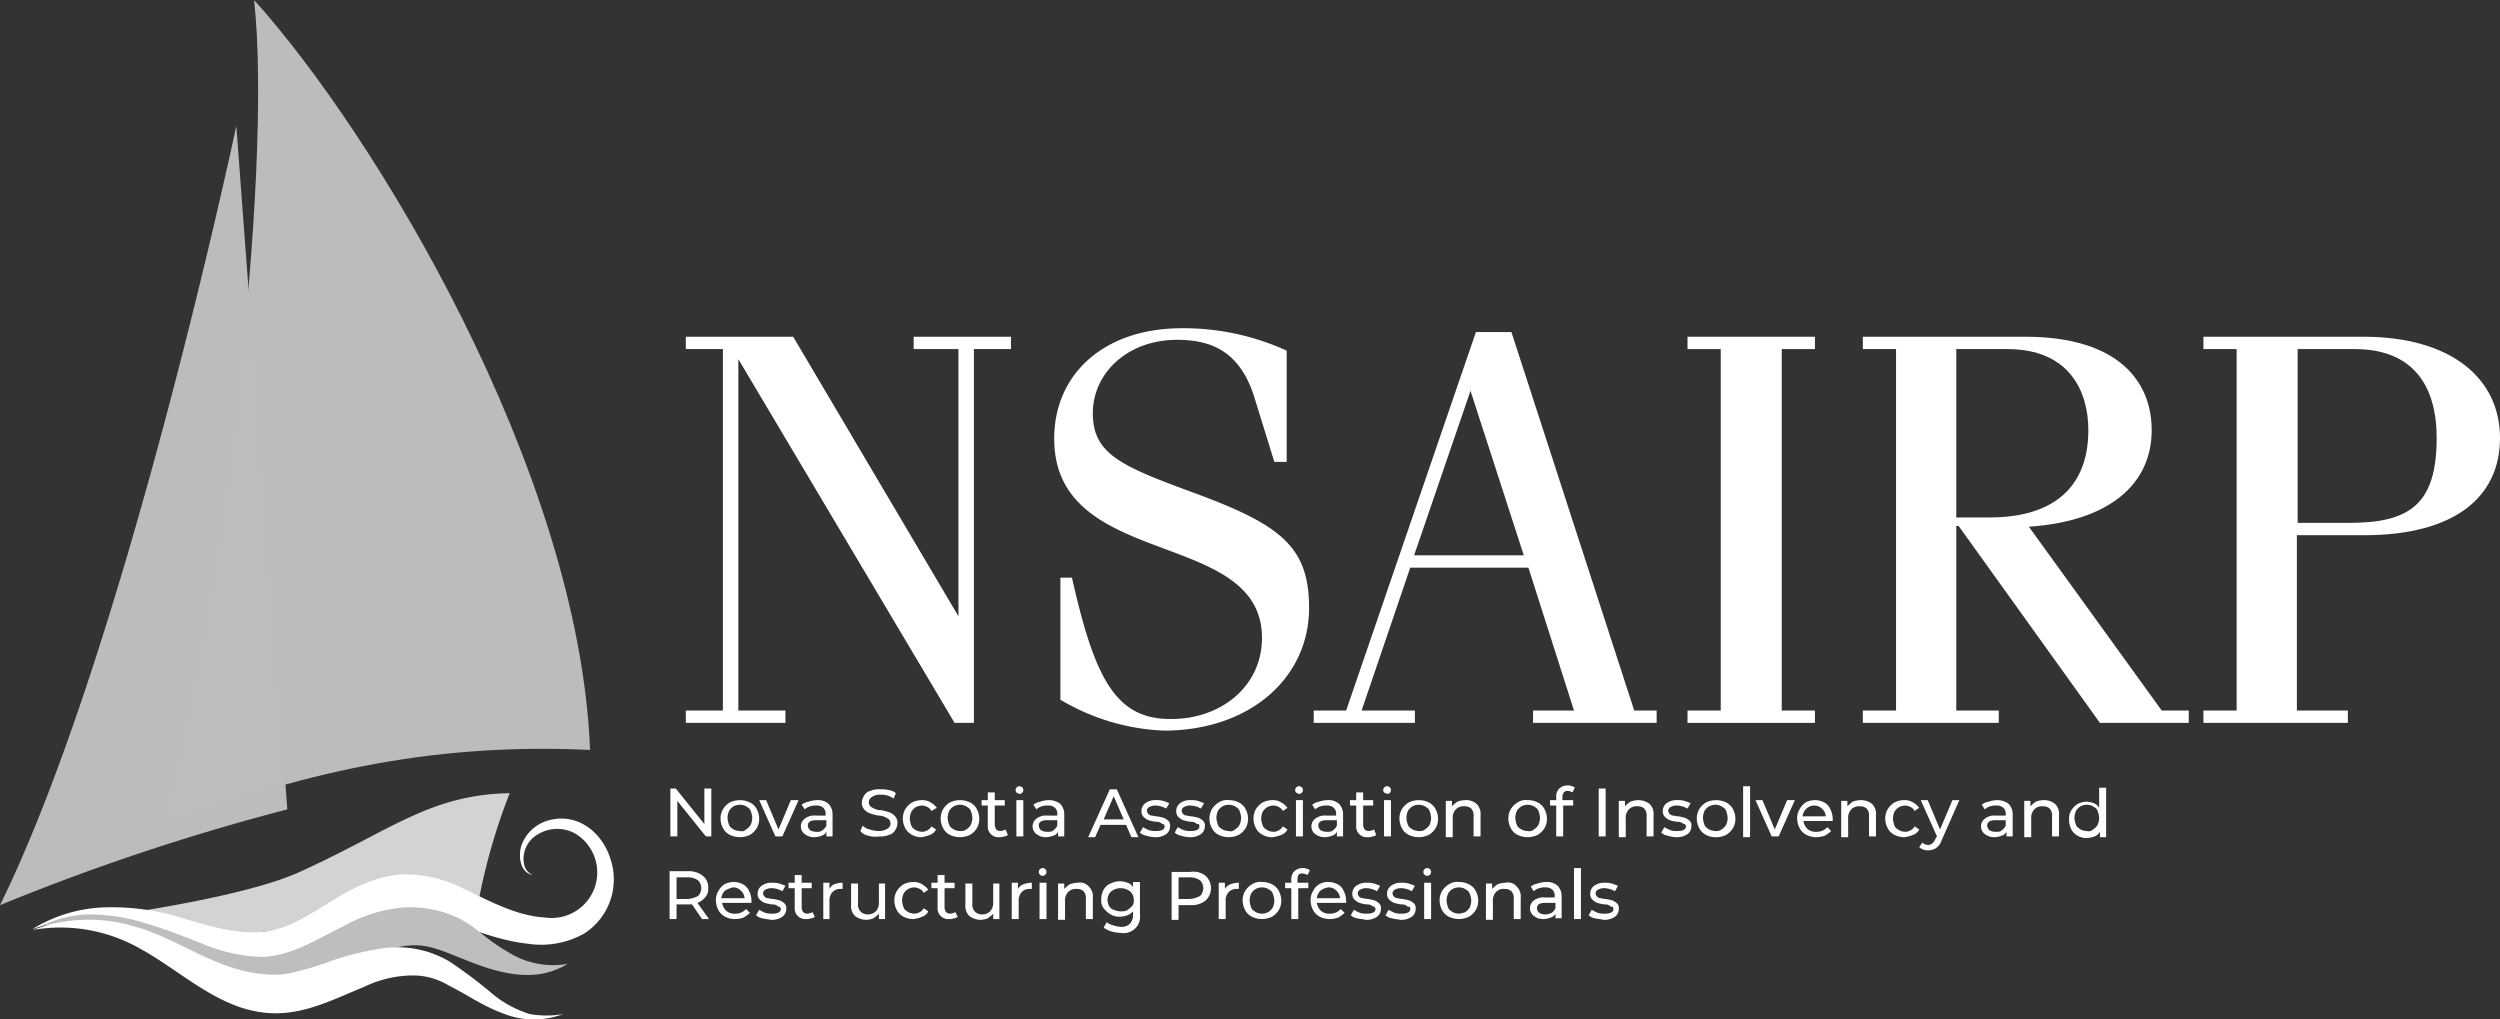
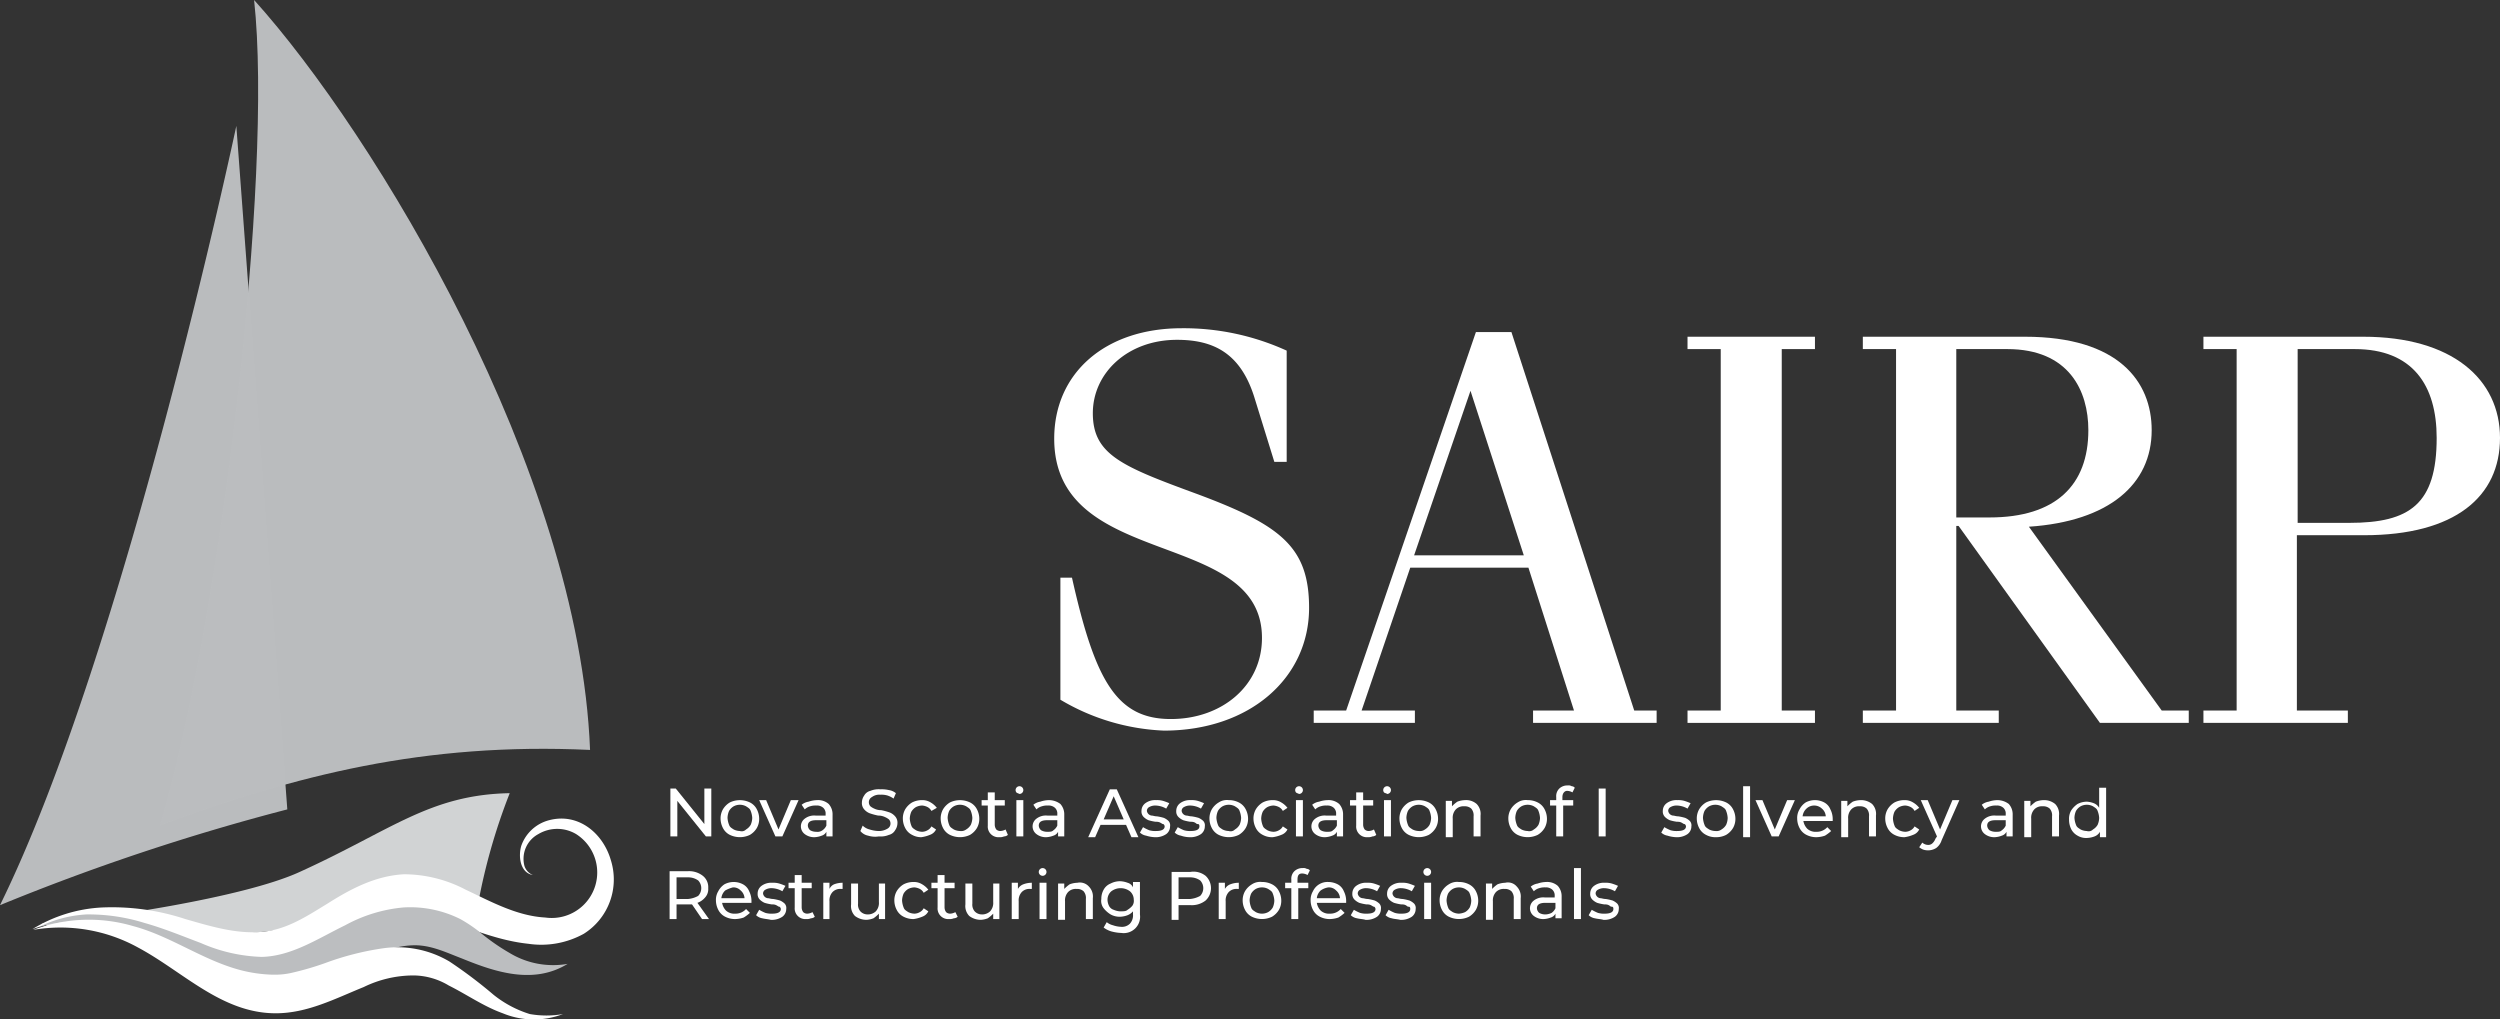
<svg xmlns="http://www.w3.org/2000/svg" viewBox="0 0 323.7 132">
  <rect x="0" y="0" width="323.7" height="132" fill="#333333" stroke="none" />
  <defs>
    <style>.cls-1{fill:#fff;}.cls-2,.cls-4{fill:#bcbec0;}.cls-2{opacity:0.99;isolation:isolate;}.cls-3{fill:#d1d3d4;}</style>
  </defs>
  <g id="Layer_2" data-name="Layer 2">
    <g id="Layer_1-2" data-name="Layer 1">
-       <path class="cls-1" d="M95.6,46.5V92h6.1v1.6H88.8V92h4.8V45.2H88.8V43.6h13.9l21.4,36.2V45.2h-5.8V43.6h12.6v1.6h-4.8V93.6h-2.5Z" />
      <path class="cls-1" d="M138.8,74.8c3,13.4,5.8,18.3,12.8,18.3,6.6,0,11.8-4.3,11.8-10.5,0-14.3-26.9-8.7-26.9-25.8,0-8.5,6.6-14.3,16.5-14.3a32.18,32.18,0,0,1,13.6,2.9V59.8H165l-2.6-8.4c-1.8-5.7-5.3-7.4-10-7.4-6.4,0-10.9,4.3-10.9,9.5,0,5.4,3.8,6.9,13.6,10.5,10.7,4,14.4,6.8,14.4,14.7,0,9.1-7.7,15.9-18.8,15.9a28.43,28.43,0,0,1-13.4-4V74.8Z" />
      <path class="cls-1" d="M170.1,93.5V92h4.2l16.8-49h4.6l15.9,49h2.9v1.6h-16V92h5.3l-5.9-18.5H182.6L176.3,92h6.9v1.6H170.1Zm13-21.6h14.2l-6.9-21.3Z" />
      <path class="cls-1" d="M218.5,93.5V92h4.3V45.2h-4.3V43.6H235v1.6h-4.3V92H235v1.6H218.5Z" />
      <path class="cls-1" d="M241.2,93.5V92h4.3V45.2h-4.3V43.6h21c12.1,0,16.4,5.8,16.4,12.1,0,7-5.5,11.8-15.9,12.5L279.9,92h3.5v1.6H271.9L253.6,68.1h-.3V92h5.5v1.6H241.2ZM253.3,67h4.3c8.6,0,12.8-4.2,12.8-11.3,0-5.1-2.5-10.5-10.5-10.5h-6.6V67Z" />
      <path class="cls-1" d="M285.3,93.5V92h4.3V45.2h-4.3V43.6H306c11.5,0,17.7,5.5,17.7,13.1s-5.8,12.6-17.6,12.6h-8.7V92H304v1.6H285.3Zm12.1-25.8h6.8c7.8,0,11.3-2.4,11.3-11,0-6.8-3.1-11.5-10.6-11.5h-7.4V67.7Z" />
      <path class="cls-1" d="M92.1,102.1v6.2h-.7l-3.7-4.6v4.6h-.9v-6.2h.7l3.7,4.6v-4.6Z" />
      <path class="cls-1" d="M94.5,108.1a2,2,0,0,1-.9-.9,2.66,2.66,0,0,1-.3-1.2,2.38,2.38,0,0,1,.3-1.2,2.58,2.58,0,0,1,.9-.9,3,3,0,0,1,2.6,0,2,2,0,0,1,.9.9,2.66,2.66,0,0,1,.3,1.2,2.38,2.38,0,0,1-.3,1.2,2.58,2.58,0,0,1-.9.9,3,3,0,0,1-2.6,0Zm2.1-.7a1.7,1.7,0,0,0,.6-.6,2.39,2.39,0,0,0,.2-.9,2.92,2.92,0,0,0-.2-.9c-.1-.3-.3-.4-.6-.6a1.7,1.7,0,0,0-1.6,0,1.7,1.7,0,0,0-.6.6,2.39,2.39,0,0,0-.2.9,2.92,2.92,0,0,0,.2.9c.1.3.3.4.6.6a1.88,1.88,0,0,0,.8.2A.78.78,0,0,0,96.6,107.4Z" />
      <path class="cls-1" d="M103.4,103.6l-2.1,4.7h-.9l-2.1-4.7h.9l1.6,3.8,1.6-3.8Z" />
      <path class="cls-1" d="M107.3,104.1a2,2,0,0,1,.5,1.4v2.8H107v-.6a1,1,0,0,1-.6.5,2.92,2.92,0,0,1-.9.2,2,2,0,0,1-1.3-.4,1.25,1.25,0,0,1,0-2,2,2,0,0,1,1.4-.4h1.3v-.2a1,1,0,0,0-.3-.8,1.22,1.22,0,0,0-.9-.3,2.2,2.2,0,0,0-.8.1,1.61,1.61,0,0,0-.7.4l-.4-.6a1.88,1.88,0,0,1,.9-.4,3.59,3.59,0,0,1,1.1-.2A2.07,2.07,0,0,1,107.3,104.1Zm-.8,3.4a1.47,1.47,0,0,0,.5-.6v-.7h-1.3c-.7,0-1.1.2-1.1.7a.86.86,0,0,0,.3.6,1.55,1.55,0,0,0,.8.2A1.08,1.08,0,0,0,106.5,107.5Z" />
      <path class="cls-1" d="M112.4,108.2a1.7,1.7,0,0,1-1-.6l.3-.7a1.93,1.93,0,0,0,.9.5,4.25,4.25,0,0,0,1.1.2,2.13,2.13,0,0,0,1.2-.3.75.75,0,0,0,.4-.7.76.76,0,0,0-.2-.5,2.19,2.19,0,0,0-.5-.3,2,2,0,0,0-.9-.2,8.11,8.11,0,0,1-1.1-.3,1.79,1.79,0,0,1-.7-.5,1.22,1.22,0,0,1-.3-.9,1.61,1.61,0,0,1,.3-.9,1.24,1.24,0,0,1,.8-.6,2.74,2.74,0,0,1,1.3-.2,4.1,4.1,0,0,1,1.1.1,1.88,1.88,0,0,1,.9.4l-.3.7a3,3,0,0,0-.8-.4,2.77,2.77,0,0,0-.9-.1,1.61,1.61,0,0,0-1.1.3.75.75,0,0,0-.4.7.76.76,0,0,0,.2.5,2.19,2.19,0,0,0,.5.3,2,2,0,0,0,.9.2,8.11,8.11,0,0,1,1.1.3,1.79,1.79,0,0,1,.7.5,1.22,1.22,0,0,1,.3.9,1.61,1.61,0,0,1-.3.9,1.24,1.24,0,0,1-.8.6,2.74,2.74,0,0,1-1.3.2A3.08,3.08,0,0,1,112.4,108.2Z" />
      <path class="cls-1" d="M118.1,108.1a2,2,0,0,1-.9-.9,2.66,2.66,0,0,1-.3-1.2,2.38,2.38,0,0,1,.3-1.2,2.58,2.58,0,0,1,.9-.9,2.77,2.77,0,0,1,1.3-.3,2,2,0,0,1,1.1.3,2.7,2.7,0,0,1,.8.7l-.7.4a1.21,1.21,0,0,0-.5-.5,1.85,1.85,0,0,0-.7-.2,1.88,1.88,0,0,0-.8.2,1.7,1.7,0,0,0-.6.6,2.39,2.39,0,0,0-.2.9,2.92,2.92,0,0,0,.2.9c.1.3.3.4.6.6a1.88,1.88,0,0,0,.8.2,1.45,1.45,0,0,0,.7-.2,1.21,1.21,0,0,0,.5-.5l.6.4a1.39,1.39,0,0,1-.8.7,4.51,4.51,0,0,1-1.1.3A2.38,2.38,0,0,1,118.1,108.1Z" />
      <path class="cls-1" d="M123,108.1a2,2,0,0,1-.9-.9,2.66,2.66,0,0,1-.3-1.2,2.38,2.38,0,0,1,.3-1.2,2.58,2.58,0,0,1,.9-.9,3,3,0,0,1,2.6,0,2,2,0,0,1,.9.9,2.66,2.66,0,0,1,.3,1.2,2.38,2.38,0,0,1-.3,1.2,2.58,2.58,0,0,1-.9.9,3,3,0,0,1-2.6,0Zm2.1-.7a1.7,1.7,0,0,0,.6-.6,2.39,2.39,0,0,0,.2-.9,2.92,2.92,0,0,0-.2-.9c-.1-.3-.3-.4-.6-.6a1.7,1.7,0,0,0-1.6,0,1.7,1.7,0,0,0-.6.6,2.39,2.39,0,0,0-.2.9,2.92,2.92,0,0,0,.2.9c.1.3.3.4.6.6a1.88,1.88,0,0,0,.8.2A1.08,1.08,0,0,0,125.1,107.4Z" />
      <path class="cls-1" d="M130.5,108.1a.76.76,0,0,1-.5.2,1.27,1.27,0,0,1-.6.1,1.38,1.38,0,0,1-1.5-1.5v-2.6h-.8v-.7h.8v-1h.9v1h1.3v.7h-1.3v2.5a1.07,1.07,0,0,0,.2.6.76.76,0,0,0,.5.2,1.45,1.45,0,0,0,.7-.2Z" />
      <path class="cls-1" d="M131.6,102.6a.5.5,0,1,1,.4.2C131.8,102.7,131.7,102.7,131.6,102.6Zm0,1h.9v4.7h-.9Z" />
      <path class="cls-1" d="M137.3,104.1a2,2,0,0,1,.5,1.4v2.8H137v-.6a1,1,0,0,1-.6.5,2.92,2.92,0,0,1-.9.2,2,2,0,0,1-1.3-.4,1.25,1.25,0,0,1,0-2,2,2,0,0,1,1.4-.4h1.3v-.2a1,1,0,0,0-.3-.8,1.22,1.22,0,0,0-.9-.3,2.2,2.2,0,0,0-.8.1,1.61,1.61,0,0,0-.7.4l-.4-.6a1.88,1.88,0,0,1,.9-.4,3.59,3.59,0,0,1,1.1-.2A2.46,2.46,0,0,1,137.3,104.1Zm-.9,3.4a1.47,1.47,0,0,0,.5-.6v-.7h-1.3c-.7,0-1.1.2-1.1.7a.86.86,0,0,0,.3.6,1.55,1.55,0,0,0,.8.2C136,107.7,136.2,107.7,136.4,107.5Z" />
      <path class="cls-1" d="M145.8,106.8h-3.3l-.7,1.6h-.9l2.8-6.2h.9l2.8,6.2h-.9Zm-.3-.7-1.3-3-1.3,3Z" />
      <path class="cls-1" d="M148.4,108.2a1.51,1.51,0,0,1-.8-.4l.4-.7a5.94,5.94,0,0,0,.8.4,2.77,2.77,0,0,0,.9.1c.7,0,1.1-.2,1.1-.6,0-.1-.1-.3-.2-.3s-.2-.1-.4-.2-.4-.1-.6-.1a6.37,6.37,0,0,1-.9-.2,2.09,2.09,0,0,1-.6-.4,1,1,0,0,1-.3-.8,1.23,1.23,0,0,1,.5-1,2.12,2.12,0,0,1,1.4-.4,2.77,2.77,0,0,1,.9.1,6.89,6.89,0,0,1,.8.3l-.4.7a2.89,2.89,0,0,0-1.4-.4,1.55,1.55,0,0,0-.8.2.55.55,0,0,0-.3.5.71.71,0,0,0,.6.6c.2,0,.4.1.7.1a6.37,6.37,0,0,1,.9.2,2.09,2.09,0,0,1,.6.4.84.84,0,0,1,.2.7,1.23,1.23,0,0,1-.5,1,2.41,2.41,0,0,1-1.5.4A4.25,4.25,0,0,1,148.4,108.2Z" />
      <path class="cls-1" d="M152.9,108.2a1.51,1.51,0,0,1-.8-.4l.4-.7a5.94,5.94,0,0,0,.8.4,2.77,2.77,0,0,0,.9.1c.7,0,1.1-.2,1.1-.6,0-.1,0-.3-.2-.3s-.2-.1-.4-.2-.4-.1-.6-.1a6.37,6.37,0,0,1-.9-.2,2.09,2.09,0,0,1-.6-.4,1,1,0,0,1-.3-.8,1.23,1.23,0,0,1,.5-1,2.12,2.12,0,0,1,1.4-.4,2.77,2.77,0,0,1,.9.1,6.89,6.89,0,0,1,.8.3l-.4.7a2.89,2.89,0,0,0-1.4-.4,1.55,1.55,0,0,0-.8.2.55.55,0,0,0-.3.5.71.71,0,0,0,.6.6c.2,0,.4.1.7.1a6.37,6.37,0,0,1,.9.2,2.09,2.09,0,0,1,.6.4.84.84,0,0,1,.2.7,1.23,1.23,0,0,1-.5,1,2.41,2.41,0,0,1-1.5.4A3.59,3.59,0,0,1,152.9,108.2Z" />
      <path class="cls-1" d="M157.8,108.1a2,2,0,0,1-.9-.9,2.66,2.66,0,0,1-.3-1.2,2.38,2.38,0,0,1,.3-1.2,2.58,2.58,0,0,1,.9-.9,1.94,1.94,0,0,1,1.3-.3,2.77,2.77,0,0,1,1.3.3,2,2,0,0,1,.9.9,2.66,2.66,0,0,1,.3,1.2,2.38,2.38,0,0,1-.3,1.2,2.58,2.58,0,0,1-.9.9,3,3,0,0,1-2.6,0Zm2.1-.7a1.7,1.7,0,0,0,.6-.6,2.39,2.39,0,0,0,.2-.9,2.92,2.92,0,0,0-.2-.9c-.1-.3-.3-.4-.6-.6a1.7,1.7,0,0,0-1.6,0,1.7,1.7,0,0,0-.6.6,2.39,2.39,0,0,0-.2.9,2.92,2.92,0,0,0,.2.9c.1.3.3.4.6.6a1.88,1.88,0,0,0,.8.2A.78.78,0,0,0,159.9,107.4Z" />
      <path class="cls-1" d="M163.5,108.1a2,2,0,0,1-.9-.9,2.66,2.66,0,0,1-.3-1.2,2.38,2.38,0,0,1,.3-1.2,2.58,2.58,0,0,1,.9-.9,2.77,2.77,0,0,1,1.3-.3,2,2,0,0,1,1.1.3,2.7,2.7,0,0,1,.8.7l-.6.4a1.21,1.21,0,0,0-.5-.5,1.85,1.85,0,0,0-.7-.2,1.88,1.88,0,0,0-.8.2,1.7,1.7,0,0,0-.6.6,2.39,2.39,0,0,0-.2.9,2.92,2.92,0,0,0,.2.9c.1.3.3.4.6.6a1.88,1.88,0,0,0,.8.2,1.45,1.45,0,0,0,.7-.2,1.21,1.21,0,0,0,.5-.5l.6.4a1.39,1.39,0,0,1-.8.7,4.51,4.51,0,0,1-1.1.3A2.5,2.5,0,0,1,163.5,108.1Z" />
      <path class="cls-1" d="M167.8,102.6a.5.5,0,1,1,.4.2C168,102.7,167.9,102.7,167.8,102.6Zm0,1h.9v4.7h-.9Z" />
      <path class="cls-1" d="M173.4,104.1a2,2,0,0,1,.5,1.4v2.8h-.8v-.6a1,1,0,0,1-.6.5,2.92,2.92,0,0,1-.9.2,2,2,0,0,1-1.3-.4,1.25,1.25,0,0,1,0-2,2,2,0,0,1,1.4-.4H173v-.2a1,1,0,0,0-.3-.8,1.22,1.22,0,0,0-.9-.3,2.2,2.2,0,0,0-.8.1,1.61,1.61,0,0,0-.7.4l-.4-.6a1.88,1.88,0,0,1,.9-.4,3.59,3.59,0,0,1,1.1-.2A2.07,2.07,0,0,1,173.4,104.1Zm-.8,3.4a1.47,1.47,0,0,0,.5-.6v-.7h-1.3c-.7,0-1.1.2-1.1.7a.86.86,0,0,0,.3.6,1.55,1.55,0,0,0,.8.2C172.2,107.7,172.4,107.7,172.6,107.5Z" />
      <path class="cls-1" d="M178.2,108.1a.76.76,0,0,1-.5.2,1.27,1.27,0,0,1-.6.1,1.38,1.38,0,0,1-1.5-1.5v-2.6h-.8v-.7h.8v-1h.9v1h1.3v.7h-1.3v2.5a1.07,1.07,0,0,0,.2.6.76.76,0,0,0,.5.2,1.45,1.45,0,0,0,.7-.2Z" />
      <path class="cls-1" d="M179.2,102.6a.5.5,0,1,1,.4.2C179.5,102.7,179.3,102.7,179.2,102.6Zm0,1h.9v4.7h-.9Z" />
      <path class="cls-1" d="M182.4,108.1a2,2,0,0,1-.9-.9,2.66,2.66,0,0,1-.3-1.2,2.38,2.38,0,0,1,.3-1.2,2.58,2.58,0,0,1,.9-.9,3,3,0,0,1,2.6,0,2,2,0,0,1,.9.9,2.66,2.66,0,0,1,.3,1.2,2.38,2.38,0,0,1-.3,1.2,2.58,2.58,0,0,1-.9.9,3,3,0,0,1-2.6,0Zm2.1-.7a1.7,1.7,0,0,0,.6-.6,2.39,2.39,0,0,0,.2-.9,2.92,2.92,0,0,0-.2-.9c-.1-.3-.3-.4-.6-.6a1.7,1.7,0,0,0-1.6,0,1.7,1.7,0,0,0-.6.6,2.39,2.39,0,0,0-.2.9,2.92,2.92,0,0,0,.2.9c.1.3.3.4.6.6a1.88,1.88,0,0,0,.8.2A1.08,1.08,0,0,0,184.5,107.4Z" />
      <path class="cls-1" d="M191.2,104.1a1.84,1.84,0,0,1,.5,1.5v2.7h-.9v-2.6a1.33,1.33,0,0,0-.3-1,1.22,1.22,0,0,0-.9-.3,1.37,1.37,0,0,0-1.1.4,1.59,1.59,0,0,0-.4,1.2v2.4h-.9v-4.7h.8v.7a4.35,4.35,0,0,1,.7-.6,3,3,0,0,1,1-.2A2.07,2.07,0,0,1,191.2,104.1Z" />
      <path class="cls-1" d="M196.5,108.1a2,2,0,0,1-.9-.9,2.66,2.66,0,0,1-.3-1.2,2.38,2.38,0,0,1,.3-1.2,2.58,2.58,0,0,1,.9-.9,1.94,1.94,0,0,1,1.3-.3,2.77,2.77,0,0,1,1.3.3,2,2,0,0,1,.9.9,2.66,2.66,0,0,1,.3,1.2,2.38,2.38,0,0,1-.3,1.2,2.58,2.58,0,0,1-.9.9,3,3,0,0,1-2.6,0Zm2.1-.7a1.7,1.7,0,0,0,.6-.6,2.39,2.39,0,0,0,.2-.9,2.92,2.92,0,0,0-.2-.9c-.1-.3-.3-.4-.6-.6a1.7,1.7,0,0,0-1.6,0,1.7,1.7,0,0,0-.6.6,2.39,2.39,0,0,0-.2.9,2.92,2.92,0,0,0,.2.9c.1.3.3.4.6.6a1.88,1.88,0,0,0,.8.2A.88.88,0,0,0,198.6,107.4Z" />
      <path class="cls-1" d="M202.3,103.2v.4h1.4v.7h-1.3v4h-.9v-4h-.8v-.7h.8v-.4a1.37,1.37,0,0,1,.4-1.1,1.5,1.5,0,0,1,1.1-.4.75.75,0,0,1,.5.1.52.52,0,0,1,.4.2l-.3.6a1.45,1.45,0,0,0-.7-.2C202.6,102.4,202.3,102.7,202.3,103.2Z" />
      <path class="cls-1" d="M207,102.1h.9v6.2H207Z" />
-       <path class="cls-1" d="M213.6,104.1a1.84,1.84,0,0,1,.5,1.5v2.7h-.9v-2.6a1.33,1.33,0,0,0-.3-1,1.22,1.22,0,0,0-.9-.3,1.37,1.37,0,0,0-1.1.4,1.59,1.59,0,0,0-.4,1.2v2.4h-.9v-4.7h.8v.7a4.35,4.35,0,0,1,.7-.6,3,3,0,0,1,1-.2A2.46,2.46,0,0,1,213.6,104.1Z" />
      <path class="cls-1" d="M215.9,108.2a1.51,1.51,0,0,1-.8-.4l.4-.7a5.94,5.94,0,0,0,.8.4,2.77,2.77,0,0,0,.9.1c.7,0,1.1-.2,1.1-.6,0-.1-.1-.3-.2-.3s-.2-.1-.4-.2-.4-.1-.6-.1a6.37,6.37,0,0,1-.9-.2,2.09,2.09,0,0,1-.6-.4,1,1,0,0,1-.3-.8,1.23,1.23,0,0,1,.5-1,2.12,2.12,0,0,1,1.4-.4,2.77,2.77,0,0,1,.9.1,6.89,6.89,0,0,1,.8.3l-.4.7a2.89,2.89,0,0,0-1.4-.4,1.55,1.55,0,0,0-.8.2.55.55,0,0,0-.3.5.71.71,0,0,0,.6.6c.2,0,.4.1.7.1a6.37,6.37,0,0,1,.9.2,2.09,2.09,0,0,1,.6.4.84.84,0,0,1,.2.7,1.23,1.23,0,0,1-.5,1,2.41,2.41,0,0,1-1.5.4A4.25,4.25,0,0,1,215.9,108.2Z" />
      <path class="cls-1" d="M220.9,108.1a2,2,0,0,1-.9-.9,2.66,2.66,0,0,1-.3-1.2,2.38,2.38,0,0,1,.3-1.2,2.58,2.58,0,0,1,.9-.9,3,3,0,0,1,2.6,0,2,2,0,0,1,.9.9,2.66,2.66,0,0,1,.3,1.2,2.38,2.38,0,0,1-.3,1.2,2.58,2.58,0,0,1-.9.9,2.77,2.77,0,0,1-1.3.3A2.5,2.5,0,0,1,220.9,108.1Zm2-.7a1.7,1.7,0,0,0,.6-.6,2.39,2.39,0,0,0,.2-.9,2.92,2.92,0,0,0-.2-.9c-.1-.3-.3-.4-.6-.6a1.7,1.7,0,0,0-1.6,0,1.7,1.7,0,0,0-.6.6,2.39,2.39,0,0,0-.2.9,2.92,2.92,0,0,0,.2.9c.1.3.3.4.6.6a1.88,1.88,0,0,0,.8.2A1.08,1.08,0,0,0,222.9,107.4Z" />
      <path class="cls-1" d="M225.7,101.8h.9v6.6h-.9Z" />
      <path class="cls-1" d="M232.4,103.6l-2.1,4.7h-.9l-2.1-4.7h.9l1.6,3.8,1.6-3.8Z" />
      <path class="cls-1" d="M237.3,106.3h-3.8a1.91,1.91,0,0,0,.5,1,1.59,1.59,0,0,0,1.2.4,1.82,1.82,0,0,0,1.4-.6l.5.5a5.55,5.55,0,0,1-.8.6,3.59,3.59,0,0,1-1.1.2,2.77,2.77,0,0,1-1.3-.3,2,2,0,0,1-.9-.9,2.66,2.66,0,0,1-.3-1.2,2.13,2.13,0,0,1,.3-1.2,2.36,2.36,0,0,1,.8-.9,2.55,2.55,0,0,1,2.4,0,1.76,1.76,0,0,1,.8.9,2.77,2.77,0,0,1,.3,1.3Zm-3.4-1.6a1.6,1.6,0,0,0-.5,1h3a1.39,1.39,0,0,0-.5-1,1.45,1.45,0,0,0-2,0Z" />
      <path class="cls-1" d="M242.4,104.1a1.84,1.84,0,0,1,.5,1.5v2.7H242v-2.6a1.33,1.33,0,0,0-.3-1,1.22,1.22,0,0,0-.9-.3,1.37,1.37,0,0,0-1.1.4,1.59,1.59,0,0,0-.4,1.2v2.4h-.9v-4.7h.8v.7a4.35,4.35,0,0,1,.7-.6,3,3,0,0,1,1-.2A2.25,2.25,0,0,1,242.4,104.1Z" />
      <path class="cls-1" d="M245.3,108.1a2,2,0,0,1-.9-.9,2.66,2.66,0,0,1-.3-1.2,2.38,2.38,0,0,1,.3-1.2,2.58,2.58,0,0,1,.9-.9,2.77,2.77,0,0,1,1.3-.3,2,2,0,0,1,1.1.3,2.7,2.7,0,0,1,.8.7l-.6.4a1.21,1.21,0,0,0-.5-.5,1.85,1.85,0,0,0-.7-.2,1.88,1.88,0,0,0-.8.2,1.7,1.7,0,0,0-.6.6,2.39,2.39,0,0,0-.2.9,2.92,2.92,0,0,0,.2.9c.1.3.3.4.6.6a1.88,1.88,0,0,0,.8.2,1.45,1.45,0,0,0,.7-.2,1.21,1.21,0,0,0,.5-.5l.6.4a1.39,1.39,0,0,1-.8.7,4.51,4.51,0,0,1-1.1.3A2.77,2.77,0,0,1,245.3,108.1Z" />
      <path class="cls-1" d="M253.7,103.6l-2.3,5.2a2,2,0,0,1-.7,1,2,2,0,0,1-1.7.2,2.19,2.19,0,0,1-.5-.3l.4-.6a1.14,1.14,0,0,0,.8.3.76.76,0,0,0,.5-.2,1.54,1.54,0,0,0,.4-.6l.2-.3-2.1-4.7h.9l1.6,3.8,1.6-3.8Z" />
      <path class="cls-1" d="M260.1,104.1a2,2,0,0,1,.5,1.4v2.8h-.8v-.6a1,1,0,0,1-.6.5,2.92,2.92,0,0,1-.9.2,2,2,0,0,1-1.3-.4,1.25,1.25,0,0,1,0-2,2,2,0,0,1,1.4-.4h1.3v-.2a1,1,0,0,0-.3-.8,1.22,1.22,0,0,0-.9-.3,2.2,2.2,0,0,0-.8.1,1.61,1.61,0,0,0-.7.4l-.4-.6a1.88,1.88,0,0,1,.9-.4,3.59,3.59,0,0,1,1.1-.2A2.46,2.46,0,0,1,260.1,104.1Zm-.9,3.4a1.47,1.47,0,0,0,.5-.6v-.7h-1.3c-.7,0-1.1.2-1.1.7a.86.86,0,0,0,.3.6,1.55,1.55,0,0,0,.8.2C258.8,107.7,259,107.7,259.2,107.5Z" />
      <path class="cls-1" d="M266.1,104.1a1.84,1.84,0,0,1,.5,1.5v2.7h-.9v-2.6a1.33,1.33,0,0,0-.3-1,1.22,1.22,0,0,0-.9-.3,1.37,1.37,0,0,0-1.1.4,1.59,1.59,0,0,0-.4,1.2v2.4h-.9v-4.7h.8v.7a4.35,4.35,0,0,1,.7-.6,3,3,0,0,1,1-.2A2.25,2.25,0,0,1,266.1,104.1Z" />
      <path class="cls-1" d="M272.7,101.8v6.6h-.8v-.7a1.34,1.34,0,0,1-.7.6,3,3,0,0,1-1,.2,2.13,2.13,0,0,1-1.2-.3,2,2,0,0,1-.8-.8,2.77,2.77,0,0,1-.3-1.3,2.13,2.13,0,0,1,.3-1.2,3,3,0,0,1,.8-.8,2.66,2.66,0,0,1,1.2-.3,2.92,2.92,0,0,1,.9.2,1.34,1.34,0,0,1,.7.6V102h.9Zm-1.7,5.6a1.7,1.7,0,0,0,.6-.6,2.39,2.39,0,0,0,.2-.9,2.92,2.92,0,0,0-.2-.9c-.1-.3-.3-.4-.6-.6a1.7,1.7,0,0,0-1.6,0,1.7,1.7,0,0,0-.6.6,2.39,2.39,0,0,0-.2.9,2.92,2.92,0,0,0,.2.9c.1.3.3.4.6.6a1.88,1.88,0,0,0,.8.2A.78.78,0,0,0,271,107.4Z" />
      <path class="cls-1" d="M90.9,119l-1.3-1.9h-2V119h-.9v-6.2h2.4a2.88,2.88,0,0,1,1.9.6,1.86,1.86,0,0,1,.7,1.6,1.59,1.59,0,0,1-.4,1.2,2.29,2.29,0,0,1-1,.7l1.5,2.1Zm-.5-3a1.45,1.45,0,0,0,0-2,2.23,2.23,0,0,0-1.3-.4H87.6v2.8h1.5A3.32,3.32,0,0,0,90.4,116Z" />
      <path class="cls-1" d="M97.3,116.9H93.5a1.91,1.91,0,0,0,.5,1,1.59,1.59,0,0,0,1.2.4,1.82,1.82,0,0,0,1.4-.6l.5.5a5.55,5.55,0,0,1-.8.6,3.59,3.59,0,0,1-1.1.2,2.77,2.77,0,0,1-1.3-.3,2,2,0,0,1-.9-.9,2.66,2.66,0,0,1-.3-1.2,2.13,2.13,0,0,1,.3-1.2,2.36,2.36,0,0,1,.8-.9,2.55,2.55,0,0,1,2.4,0,1.76,1.76,0,0,1,.8.9,2.77,2.77,0,0,1,.3,1.3Zm-3.4-1.6a1.6,1.6,0,0,0-.5,1h3a1.39,1.39,0,0,0-.5-1,1.28,1.28,0,0,0-1-.4A4.18,4.18,0,0,0,93.9,115.3Z" />
      <path class="cls-1" d="M98.7,118.9a1.51,1.51,0,0,1-.8-.4l.4-.7a5.94,5.94,0,0,0,.8.4,2.77,2.77,0,0,0,.9.1c.7,0,1.1-.2,1.1-.6,0-.1-.1-.3-.2-.3s-.2-.1-.4-.2-.4-.1-.6-.1a6.37,6.37,0,0,1-.9-.2,2.09,2.09,0,0,1-.6-.4,1,1,0,0,1-.3-.8,1.23,1.23,0,0,1,.5-1,2.12,2.12,0,0,1,1.4-.4,2.77,2.77,0,0,1,.9.1,6.89,6.89,0,0,1,.8.3l-.4.7a2.89,2.89,0,0,0-1.4-.4,1.55,1.55,0,0,0-.8.2.55.55,0,0,0-.3.5.71.71,0,0,0,.6.6c.2,0,.4.1.7.1a6.37,6.37,0,0,1,.9.2,2.09,2.09,0,0,1,.6.4.84.84,0,0,1,.2.7,1.23,1.23,0,0,1-.5,1,2.41,2.41,0,0,1-1.5.4C99.4,119,99.1,119,98.7,118.9Z" />
      <path class="cls-1" d="M105.5,118.7a.76.76,0,0,1-.5.2,1.27,1.27,0,0,1-.6.1,1.38,1.38,0,0,1-1.5-1.5V115h-.8v-.7h.8v-1h.9v1h1.3v.7h-1.3v2.5a1.07,1.07,0,0,0,.2.6.76.76,0,0,0,.5.2,1.45,1.45,0,0,0,.7-.2Z" />
      <path class="cls-1" d="M108,114.5a3.09,3.09,0,0,1,1.1-.2v.8h-.2a1.37,1.37,0,0,0-1.1.4,1.59,1.59,0,0,0-.4,1.2V119h-.8v-4.7h.8v.8A1.17,1.17,0,0,1,108,114.5Z" />
      <path class="cls-1" d="M114.6,114.3V119h-.8v-.7a4.35,4.35,0,0,1-.7.6,2.92,2.92,0,0,1-.9.2,2.46,2.46,0,0,1-1.5-.5,1.84,1.84,0,0,1-.5-1.5v-2.7h.9V117a1.33,1.33,0,0,0,.3,1,1.27,1.27,0,0,0,.9.4,1.5,1.5,0,0,0,1.1-.4,1.59,1.59,0,0,0,.4-1.2v-2.4h.8Z" />
      <path class="cls-1" d="M117,118.7a2,2,0,0,1-.9-.9,2.66,2.66,0,0,1-.3-1.2,2.38,2.38,0,0,1,.3-1.2,2.58,2.58,0,0,1,.9-.9,2.77,2.77,0,0,1,1.3-.3,2,2,0,0,1,1.1.3,2.7,2.7,0,0,1,.8.7l-.6.4a1.21,1.21,0,0,0-.5-.5,1.85,1.85,0,0,0-.7-.2,1.88,1.88,0,0,0-.8.2,1.7,1.7,0,0,0-.6.6,2.39,2.39,0,0,0-.2.9,2.92,2.92,0,0,0,.2.9c.1.3.3.4.6.6a1.88,1.88,0,0,0,.8.2,1.45,1.45,0,0,0,.7-.2,1.21,1.21,0,0,0,.5-.5l.6.4a1.39,1.39,0,0,1-.8.7,4.51,4.51,0,0,1-1.1.3A2.77,2.77,0,0,1,117,118.7Z" />
      <path class="cls-1" d="M124,118.7a.76.76,0,0,1-.5.2,1.27,1.27,0,0,1-.6.1,1.38,1.38,0,0,1-1.5-1.5V115h-.8v-.7h.8v-1h.9v1h1.3v.7h-1.3v2.5a1.07,1.07,0,0,0,.2.6.76.76,0,0,0,.5.2,1.45,1.45,0,0,0,.7-.2Z" />
      <path class="cls-1" d="M129.4,114.3V119h-.8v-.7a4.35,4.35,0,0,1-.7.6,2.92,2.92,0,0,1-.9.2,2.46,2.46,0,0,1-1.5-.5,1.84,1.84,0,0,1-.5-1.5v-2.7h.9V117a1.33,1.33,0,0,0,.3,1,1.27,1.27,0,0,0,.9.4,1.5,1.5,0,0,0,1.1-.4,1.59,1.59,0,0,0,.4-1.2v-2.4h.8Z" />
      <path class="cls-1" d="M132.5,114.5a3.09,3.09,0,0,1,1.1-.2v.8h-.2a1.37,1.37,0,0,0-1.1.4,1.59,1.59,0,0,0-.4,1.2V119H131v-4.7h.8v.8A1.34,1.34,0,0,1,132.5,114.5Z" />
      <path class="cls-1" d="M134.6,113.2a.5.5,0,1,1,.4.2A.52.52,0,0,1,134.6,113.2Zm0,1.1h.9V119h-.9Z" />
      <path class="cls-1" d="M141,114.8a1.84,1.84,0,0,1,.5,1.5V119h-.9v-2.6a1.33,1.33,0,0,0-.3-1,1.22,1.22,0,0,0-.9-.3,1.37,1.37,0,0,0-1.1.4,1.59,1.59,0,0,0-.4,1.2v2.4H137v-4.7h.8v.7a4.35,4.35,0,0,1,.7-.6,3,3,0,0,1,1-.2A1.57,1.57,0,0,1,141,114.8Z" />
      <path class="cls-1" d="M147.6,114.3v4.1a2.12,2.12,0,0,1-2.4,2.4,5.85,5.85,0,0,1-1.3-.2,3.13,3.13,0,0,1-1-.5l.4-.7a2,2,0,0,0,.8.4,3.55,3.55,0,0,0,1,.2,1.46,1.46,0,0,0,1.2-.4,1.59,1.59,0,0,0,.4-1.2V118a1.79,1.79,0,0,1-.7.5,3,3,0,0,1-1,.2,2.38,2.38,0,0,1-1.2-.3,3.45,3.45,0,0,1-.9-.8,1.56,1.56,0,0,1-.3-1.2,2.38,2.38,0,0,1,.3-1.2,1.76,1.76,0,0,1,.9-.8,2.66,2.66,0,0,1,1.2-.3,3,3,0,0,1,1,.2,1.06,1.06,0,0,1,.7.6v-.7h.9Zm-1.6,3.5a2.65,2.65,0,0,0,.6-.5,1.08,1.08,0,0,0,.2-.8,1.43,1.43,0,0,0-.5-1.1,2,2,0,0,0-2.4,0,1.43,1.43,0,0,0-.5,1.1,1.88,1.88,0,0,0,.2.8,1,1,0,0,0,.6.5,2.35,2.35,0,0,0,.8.2C145.5,118,145.8,118,146,117.8Z" />
      <path class="cls-1" d="M156.1,113.4a2.18,2.18,0,0,1,0,3.2,2.88,2.88,0,0,1-1.9.6h-1.6v1.9h-.9v-6.2h2.4A2.52,2.52,0,0,1,156.1,113.4Zm-.7,2.6a1.45,1.45,0,0,0,0-2,2.23,2.23,0,0,0-1.3-.4h-1.5v2.8h1.5A3.32,3.32,0,0,0,155.4,116Z" />
      <path class="cls-1" d="M159.3,114.5a3.09,3.09,0,0,1,1.1-.2v.8h-.2a1.37,1.37,0,0,0-1.1.4,1.59,1.59,0,0,0-.4,1.2V119h-.9v-4.7h.8v.8A1.34,1.34,0,0,1,159.3,114.5Z" />
      <path class="cls-1" d="M162.1,118.7a2,2,0,0,1-.9-.9,2.66,2.66,0,0,1-.3-1.2,2.38,2.38,0,0,1,.3-1.2,2.58,2.58,0,0,1,.9-.9,1.94,1.94,0,0,1,1.3-.3,2.77,2.77,0,0,1,1.3.3,2,2,0,0,1,.9.9,2.66,2.66,0,0,1,.3,1.2,2.38,2.38,0,0,1-.3,1.2,2.58,2.58,0,0,1-.9.9,3,3,0,0,1-2.6,0Zm2.1-.6a1.7,1.7,0,0,0,.6-.6,2.39,2.39,0,0,0,.2-.9,2.92,2.92,0,0,0-.2-.9c-.1-.3-.3-.4-.6-.6a1.7,1.7,0,0,0-1.6,0,1.7,1.7,0,0,0-.6.6,2.39,2.39,0,0,0-.2.9,2.92,2.92,0,0,0,.2.9c.1.3.3.4.6.6a1.7,1.7,0,0,0,1.6,0Z" />
      <path class="cls-1" d="M168,113.9v.4h1.4v.7h-1.3v4h-.9v-4h-.8v-.7h.8v-.4a1.37,1.37,0,0,1,.4-1.1,1.5,1.5,0,0,1,1.1-.4.75.75,0,0,1,.5.1.52.52,0,0,1,.4.2l-.3.6a1.45,1.45,0,0,0-.7-.2C168.2,113.1,168,113.3,168,113.9Z" />
      <path class="cls-1" d="M174.3,116.9h-3.8a1.91,1.91,0,0,0,.5,1,1.59,1.59,0,0,0,1.2.4,1.82,1.82,0,0,0,1.4-.6l.5.5a5.55,5.55,0,0,1-.8.6,3.59,3.59,0,0,1-1.1.2,2.77,2.77,0,0,1-1.3-.3,2,2,0,0,1-.9-.9,2.66,2.66,0,0,1-.3-1.2,2.13,2.13,0,0,1,.3-1.2,2.07,2.07,0,0,1,2-1.2,2.66,2.66,0,0,1,1.2.3,1.76,1.76,0,0,1,.8.9,2.77,2.77,0,0,1,.3,1.3Zm-3.3-1.6a1.6,1.6,0,0,0-.5,1h3a1.39,1.39,0,0,0-.5-1,1.28,1.28,0,0,0-1-.4A2.32,2.32,0,0,0,171,115.3Z" />
      <path class="cls-1" d="M175.7,118.9a1.51,1.51,0,0,1-.8-.4l.4-.7a5.94,5.94,0,0,0,.8.4,2.77,2.77,0,0,0,.9.1c.7,0,1.1-.2,1.1-.6,0-.1-.1-.3-.2-.3s-.2-.1-.4-.2-.4-.1-.6-.1a6.37,6.37,0,0,1-.9-.2,2.09,2.09,0,0,1-.6-.4,1,1,0,0,1-.3-.8,1.23,1.23,0,0,1,.5-1,2.12,2.12,0,0,1,1.4-.4,2.77,2.77,0,0,1,.9.1,6.89,6.89,0,0,1,.8.3l-.4.7a2.89,2.89,0,0,0-1.4-.4,1.55,1.55,0,0,0-.8.2.55.55,0,0,0-.3.5.71.71,0,0,0,.6.6c.2,0,.4.1.7.1a6.37,6.37,0,0,1,.9.2,2.09,2.09,0,0,1,.6.4.84.84,0,0,1,.2.7,1.23,1.23,0,0,1-.5,1,2.41,2.41,0,0,1-1.5.4C176.5,119,176.1,119,175.7,118.9Z" />
      <path class="cls-1" d="M180.2,118.9a1.51,1.51,0,0,1-.8-.4l.4-.7a5.94,5.94,0,0,0,.8.4,2.77,2.77,0,0,0,.9.1c.7,0,1.1-.2,1.1-.6,0-.1,0-.3-.2-.3s-.2-.1-.4-.2-.4-.1-.6-.1a6.37,6.37,0,0,1-.9-.2,2.09,2.09,0,0,1-.6-.4,1,1,0,0,1-.3-.8,1.23,1.23,0,0,1,.5-1,2.12,2.12,0,0,1,1.4-.4,2.77,2.77,0,0,1,.9.1,6.89,6.89,0,0,1,.8.3l-.4.7a2.89,2.89,0,0,0-1.4-.4,1.55,1.55,0,0,0-.8.2.55.55,0,0,0-.3.5.71.71,0,0,0,.6.6c.2,0,.4.1.7.1a6.37,6.37,0,0,1,.9.2,2.09,2.09,0,0,1,.6.4.84.84,0,0,1,.2.7,1.23,1.23,0,0,1-.5,1,2.41,2.41,0,0,1-1.5.4C180.9,119,180.5,119,180.2,118.9Z" />
      <path class="cls-1" d="M184.4,113.2a.5.5,0,1,1,.4.2A.52.52,0,0,1,184.4,113.2Zm0,1.1h.9V119h-.9Z" />
      <path class="cls-1" d="M187.6,118.7a2,2,0,0,1-.9-.9,2.66,2.66,0,0,1-.3-1.2,2.38,2.38,0,0,1,.3-1.2,2.58,2.58,0,0,1,.9-.9,1.94,1.94,0,0,1,1.3-.3,2.77,2.77,0,0,1,1.3.3,2,2,0,0,1,.9.9,2.66,2.66,0,0,1,.3,1.2,2.38,2.38,0,0,1-.3,1.2,2.58,2.58,0,0,1-.9.9,3,3,0,0,1-2.6,0Zm2.1-.6a1.7,1.7,0,0,0,.6-.6,2.39,2.39,0,0,0,.2-.9,2.92,2.92,0,0,0-.2-.9c-.1-.3-.3-.4-.6-.6a1.7,1.7,0,0,0-1.6,0,1.7,1.7,0,0,0-.6.6,2.39,2.39,0,0,0-.2.9,2.92,2.92,0,0,0,.2.9c.1.3.3.4.6.6a1.88,1.88,0,0,0,.8.2A2.35,2.35,0,0,0,189.7,118.1Z" />
      <path class="cls-1" d="M196.4,114.8a1.84,1.84,0,0,1,.5,1.5V119H196v-2.6a1.33,1.33,0,0,0-.3-1,1.22,1.22,0,0,0-.9-.3,1.37,1.37,0,0,0-1.1.4,1.59,1.59,0,0,0-.4,1.2v2.4h-.9v-4.7h.8v.7a4.35,4.35,0,0,1,.7-.6,3,3,0,0,1,1-.2A1.49,1.49,0,0,1,196.4,114.8Z" />
      <path class="cls-1" d="M201.7,114.7a2,2,0,0,1,.5,1.4v2.8h-.8v-.6a1,1,0,0,1-.6.5,2.92,2.92,0,0,1-.9.2,2,2,0,0,1-1.3-.4,1.25,1.25,0,0,1,0-2,2,2,0,0,1,1.4-.4h1.3V116a1,1,0,0,0-.3-.8,1.22,1.22,0,0,0-.9-.3,2.2,2.2,0,0,0-.8.1,1.61,1.61,0,0,0-.7.4l-.4-.6a1.88,1.88,0,0,1,.9-.4,3.59,3.59,0,0,1,1.1-.2A2.07,2.07,0,0,1,201.7,114.7Zm-.8,3.5a1.47,1.47,0,0,0,.5-.6v-.7h-1.3c-.7,0-1.1.2-1.1.7a.86.86,0,0,0,.3.6,1.55,1.55,0,0,0,.8.2A1.88,1.88,0,0,0,200.9,118.2Z" />
      <path class="cls-1" d="M203.8,112.4h.9V119h-.9Z" />
      <path class="cls-1" d="M206.5,118.9a1.51,1.51,0,0,1-.8-.4l.4-.7a5.94,5.94,0,0,0,.8.4,2.77,2.77,0,0,0,.9.1c.7,0,1.1-.2,1.1-.6,0-.1,0-.3-.2-.3s-.2-.1-.4-.2-.4-.1-.6-.1a6.37,6.37,0,0,1-.9-.2,2.09,2.09,0,0,1-.6-.4,1,1,0,0,1-.3-.8,1.23,1.23,0,0,1,.5-1,2.12,2.12,0,0,1,1.4-.4,2.77,2.77,0,0,1,.9.1,6.89,6.89,0,0,1,.8.3l-.4.7a2.89,2.89,0,0,0-1.4-.4,1.55,1.55,0,0,0-.8.2.55.55,0,0,0-.3.5.71.71,0,0,0,.6.6c.2,0,.4.1.7.1a6.37,6.37,0,0,1,.9.2,2.09,2.09,0,0,1,.6.4.84.84,0,0,1,.2.7,1.23,1.23,0,0,1-.5,1,2.41,2.41,0,0,1-1.5.4C207.3,119,206.9,119,206.5,118.9Z" />
      <path class="cls-2" d="M0,117.2a289.7,289.7,0,0,1,37.2-12.4L30.6,16.3S16.2,84.3,0,117.2Z" />
      <path class="cls-2" d="M76.4,97.1c-21.5-1-38.1,3.3-55.7,9.8C28.6,80.2,35.4,22.7,32.9,0,48.5,17.3,75,61,76.4,97.1Z" />
      <path class="cls-3" d="M66,102.7a77.23,77.23,0,0,0-4.2,14.9c-.7-.3-26.9,3-41.9,4.7a22.19,22.19,0,0,0-13.8-2.4c-.2-.2-.5-.1-.7-.3,7.3-.6,26-3.3,33.4-6.7C50.7,107.5,55.6,102.9,66,102.7Z" />
      <path class="cls-1" d="M4.2,120.3a19,19,0,0,1,9-2.8A30.38,30.38,0,0,1,24,119c3.5,1,7.3,2.2,11,1.5,2.7-.5,5.1-2.1,7.4-3.5,3-1.9,6.2-3.6,9.9-3.8a17.24,17.24,0,0,1,8,2c3.2,1.5,6.6,3.4,10.3,3.6a5.89,5.89,0,0,0,4-10.8,4.78,4.78,0,0,0-4.9,0,3.63,3.63,0,0,0-1.8,4.1,1.89,1.89,0,0,0,1.1,1.2c-1.7-.3-1.9-2.5-1.5-3.8a5.19,5.19,0,0,1,3.6-3.3c3.8-1,7,1.7,8,5.2a8.31,8.31,0,0,1-3.5,9.5,11.38,11.38,0,0,1-7.2,1.3c-3.8-.4-7.4-1.9-11-3.2a12.06,12.06,0,0,0-4.6-.8,13.13,13.13,0,0,0-5.4,1.7c-3.5,1.7-6.7,3.9-10.6,4.5a20.59,20.59,0,0,1-8.9-1c-3.7-1.2-7.2-3.2-11.1-4a20.47,20.47,0,0,0-10.7.3C5.4,119.9,4.8,120.1,4.2,120.3Z" />
      <path class="cls-4" d="M5.1,120a15.75,15.75,0,0,1,6.1-1.6,24.34,24.34,0,0,1,7.5,1.1c2.5.7,4.9,1.7,7.3,2.6a21.2,21.2,0,0,0,7.9,1.8c3.9-.1,7.3-2.4,10.8-4.1a19.31,19.31,0,0,1,7.5-2.3,14.5,14.5,0,0,1,7.4,1.5,18.72,18.72,0,0,1,2.9,2,27.14,27.14,0,0,0,3.5,2.4,10.87,10.87,0,0,0,7.5,1.4c-4.4,2.7-9.3,1.1-13.7-.7-2.1-.8-4.1-1.8-6.4-1.7-2.6.1-5,1.2-7.3,2.2-3.5,1.6-7.1,3.3-11.1,3.2-5.3-.1-9.7-3-14.3-5.3a28,28,0,0,0-7.9-3A17.86,17.86,0,0,0,5.1,120Z" />
      <path class="cls-1" d="M72.9,131.3a10.52,10.52,0,0,1-7.8-.1c-2.5-.9-4.6-2.4-7-3.6a9,9,0,0,0-4.5-1.3,14.74,14.74,0,0,0-6.5,1.5c-3.7,1.5-7.3,3.4-11.4,3.4-7,0-12-5.4-17.8-8.5a20.79,20.79,0,0,0-13.6-2.3,20.35,20.35,0,0,1,12.9-.5c4.9,1.3,9,4.4,13.9,5.7a18.44,18.44,0,0,0,4.1.6h.7a9.85,9.85,0,0,0,1.7-.2,38.09,38.09,0,0,0,4.5-1.3,36.53,36.53,0,0,1,7.4-1.9,13.22,13.22,0,0,1,8.7,1.7,60.72,60.72,0,0,1,5.7,4.3,14.21,14.21,0,0,0,4.7,2.5A12.41,12.41,0,0,0,72.9,131.3Z" />
    </g>
  </g>
</svg>